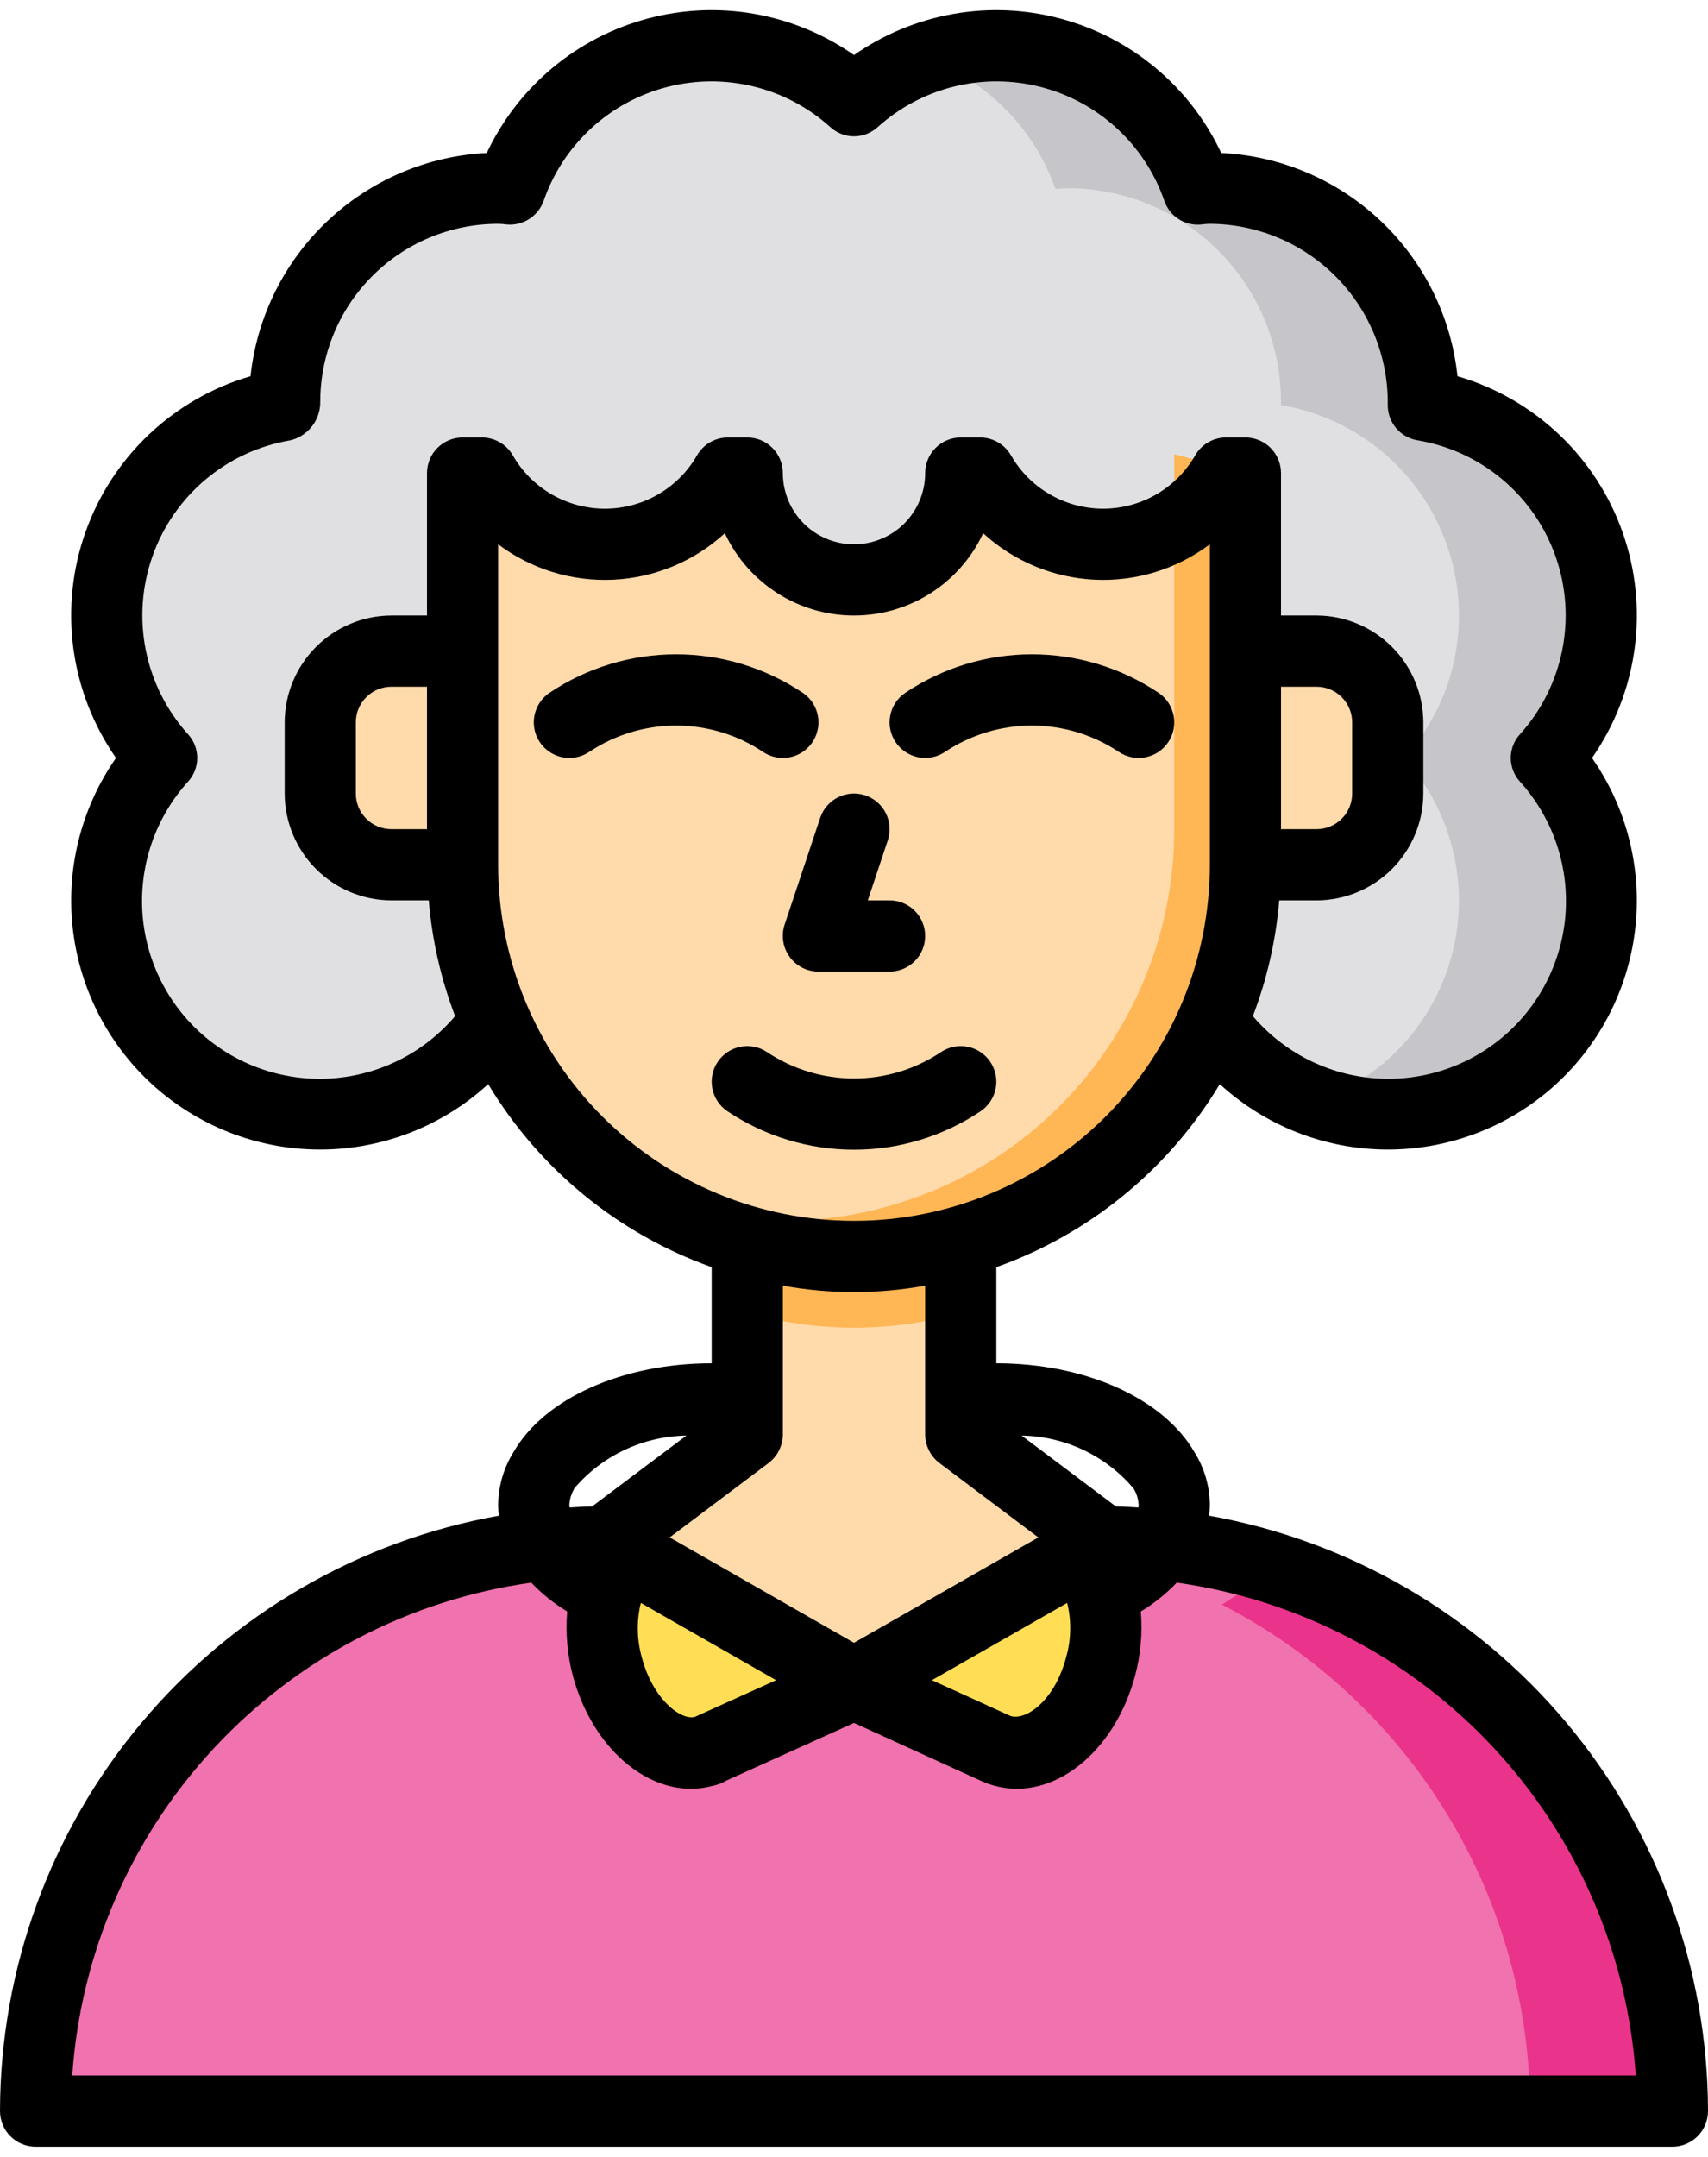
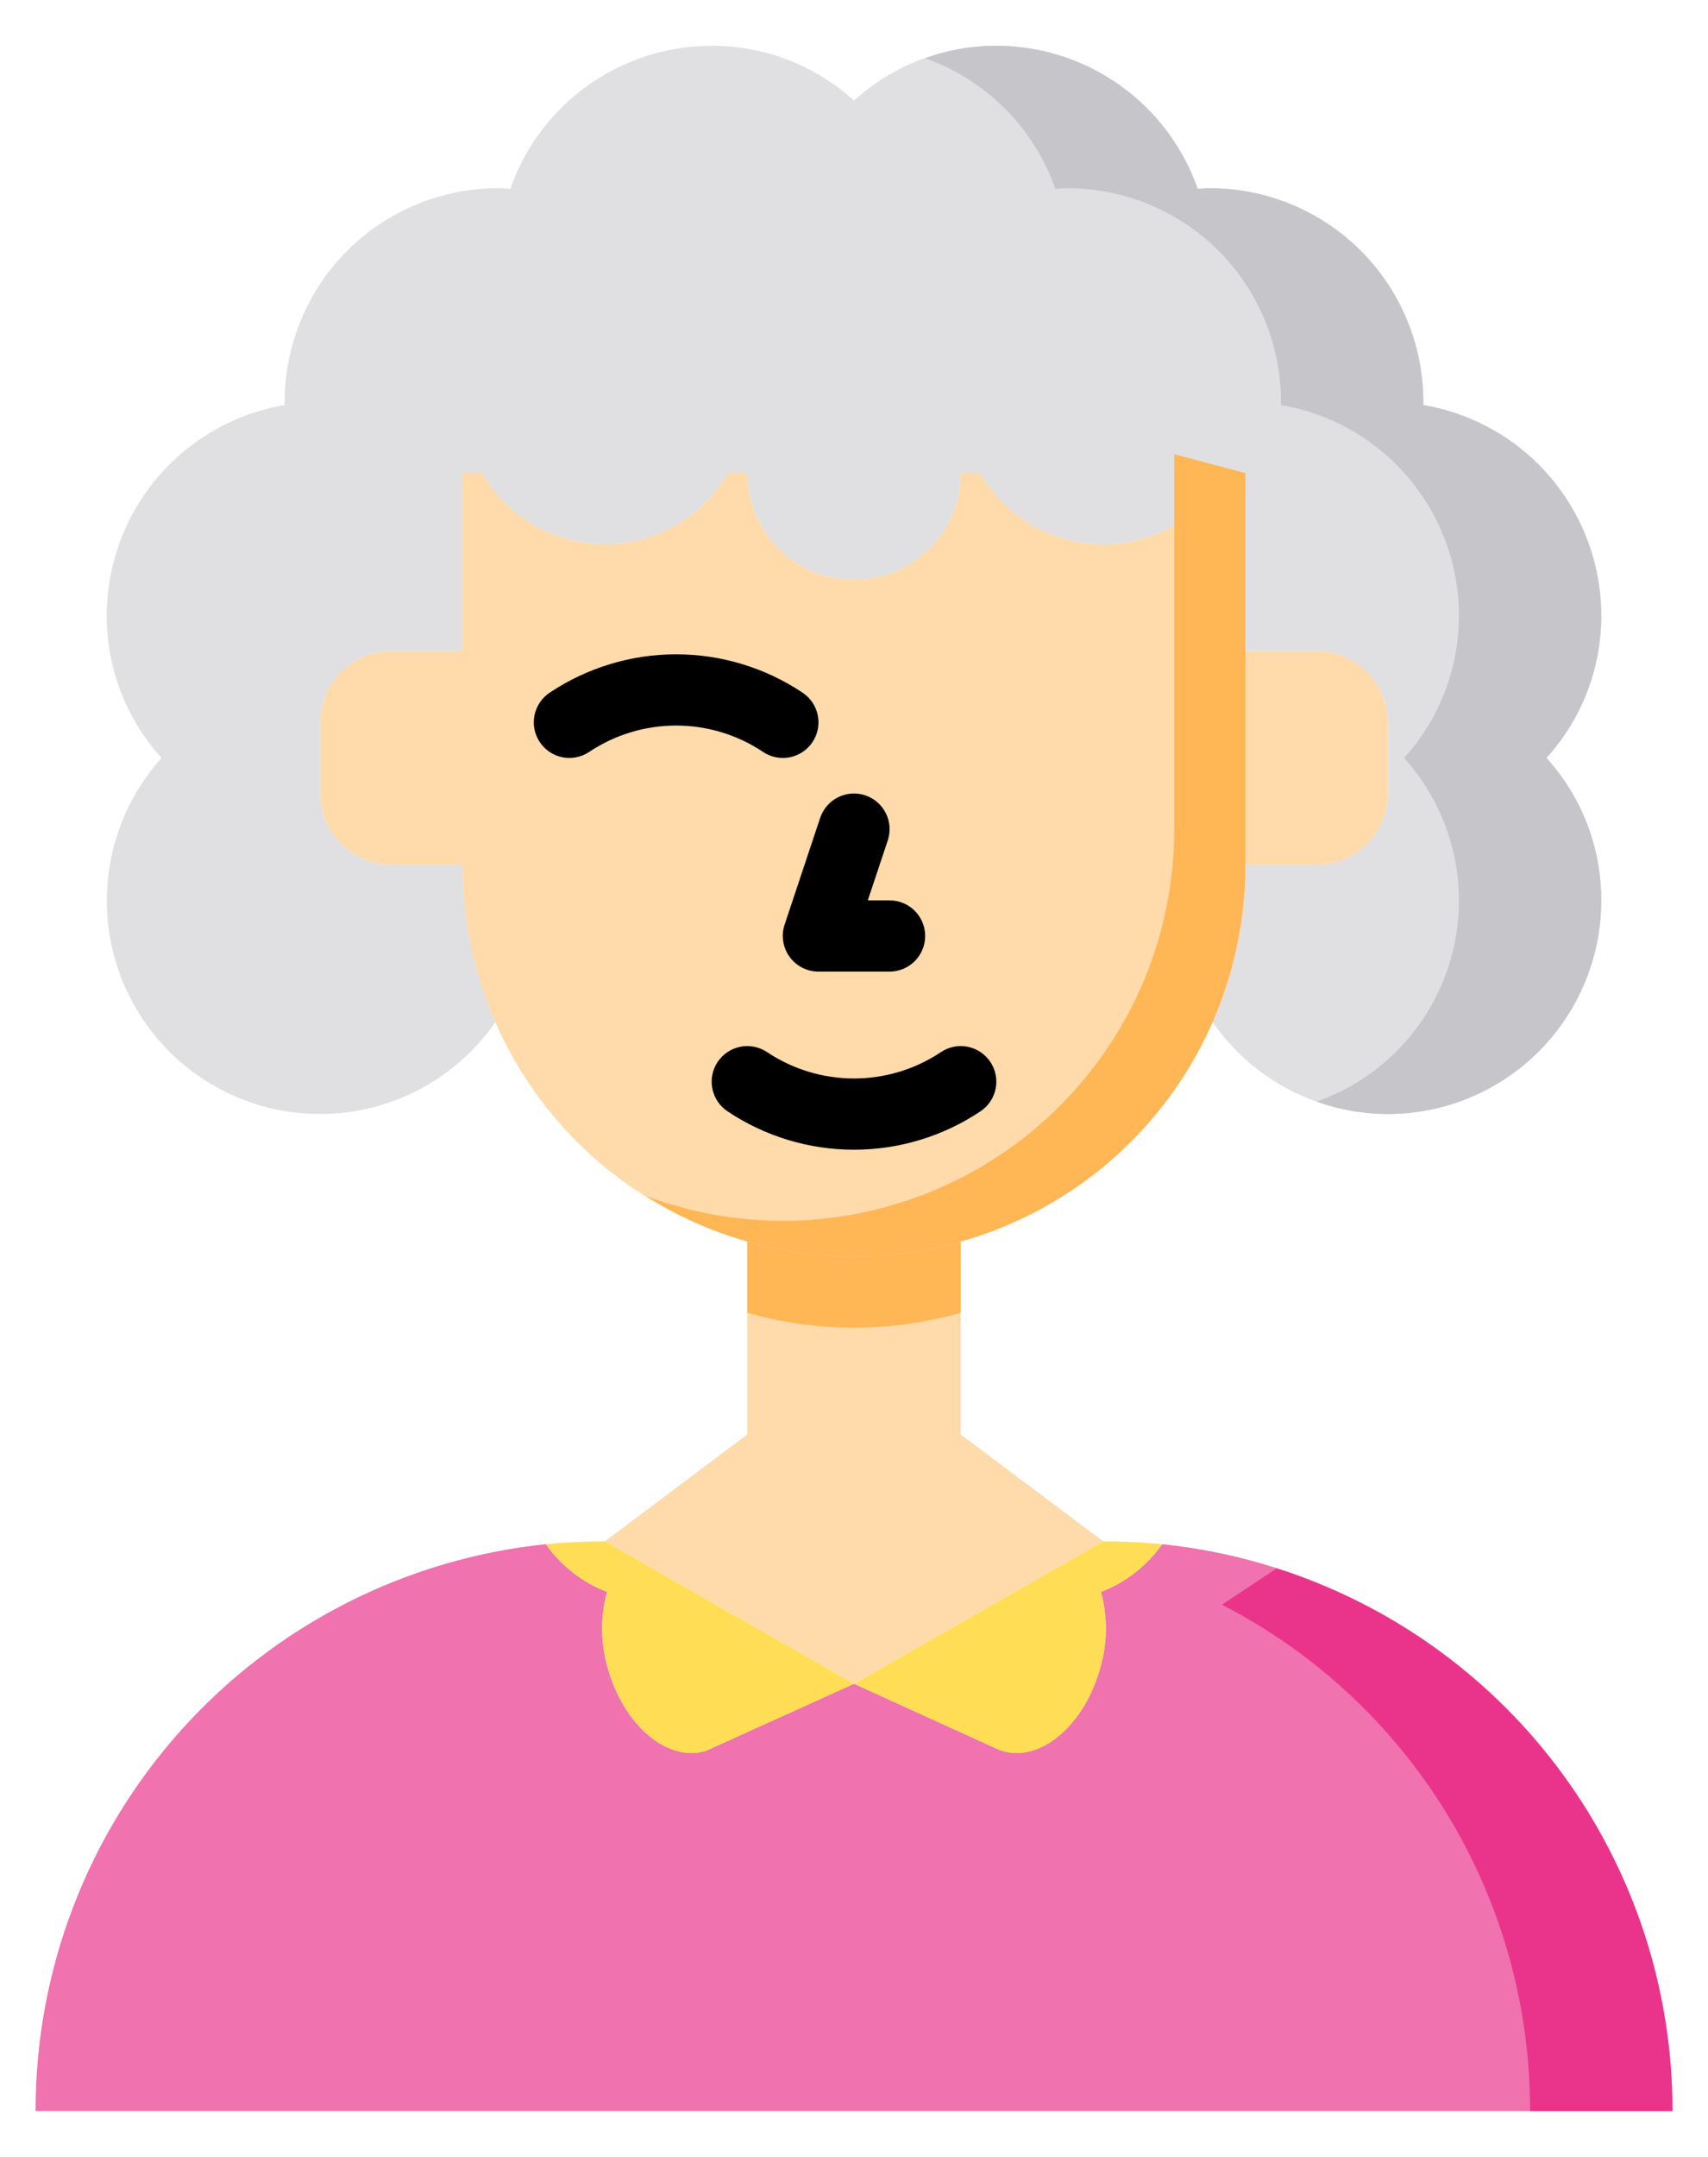
<svg xmlns="http://www.w3.org/2000/svg" width="84" height="106" viewBox="0 0 84 106" fill="none">
  <path d="M82.25 103.75H1.75C1.742 96.824 4.304 90.141 8.94 84.994C13.575 79.848 19.955 76.604 26.845 75.89C27.594 76.953 28.641 77.769 29.855 78.235C29.528 79.439 29.534 80.709 29.872 81.91C30.625 84.71 32.742 86.565 34.615 86.075C34.75 86.041 34.88 85.988 35 85.918L42 82.75L49 85.935C49.124 85.992 49.253 86.039 49.385 86.075C51.258 86.565 53.375 84.71 54.127 81.91C54.466 80.709 54.472 79.439 54.145 78.235C55.358 77.769 56.406 76.953 57.155 75.89C64.045 76.604 70.425 79.848 75.06 84.994C79.696 90.141 82.258 96.824 82.25 103.75Z" fill="#F072AE" />
  <path d="M70 19.907C72.445 20.321 74.665 21.586 76.266 23.479C77.868 25.372 78.748 27.77 78.75 30.25C78.756 32.838 77.794 35.334 76.055 37.25C77.794 39.166 78.756 41.662 78.75 44.25C78.752 46.486 78.039 48.664 76.716 50.466C75.393 52.268 73.529 53.601 71.395 54.269C69.262 54.937 66.971 54.906 64.856 54.18C62.741 53.455 60.914 52.072 59.64 50.235C60.704 47.795 61.252 45.162 61.25 42.5H64.75C65.677 42.497 66.566 42.128 67.222 41.472C67.878 40.816 68.247 39.927 68.25 39V35.5C68.247 34.573 67.878 33.684 67.222 33.028C66.566 32.372 65.677 32.003 64.75 32H61.25V23.25H60.305C59.692 24.314 58.81 25.198 57.747 25.812C56.684 26.426 55.478 26.75 54.25 26.75C53.022 26.75 51.816 26.426 50.753 25.812C49.69 25.198 48.808 24.314 48.195 23.25H47.25C47.25 24.642 46.697 25.978 45.712 26.962C44.728 27.947 43.392 28.5 42 28.5C40.608 28.5 39.272 27.947 38.288 26.962C37.303 25.978 36.75 24.642 36.75 23.25H35.805C35.192 24.314 34.31 25.198 33.247 25.812C32.184 26.426 30.978 26.75 29.75 26.75C28.522 26.75 27.316 26.426 26.253 25.812C25.19 25.198 24.308 24.314 23.695 23.25H22.75V32H19.25C18.323 32.003 17.434 32.372 16.778 33.028C16.122 33.684 15.753 34.573 15.75 35.5V39C15.753 39.927 16.122 40.816 16.778 41.472C17.434 42.128 18.323 42.497 19.25 42.5H22.75C22.748 45.162 23.296 47.795 24.36 50.235C23.544 51.413 22.495 52.411 21.278 53.168C20.061 53.924 18.702 54.424 17.285 54.635C15.868 54.846 14.422 54.764 13.038 54.395C11.653 54.025 10.359 53.376 9.235 52.487C8.111 51.598 7.182 50.488 6.503 49.226C5.825 47.964 5.413 46.576 5.292 45.148C5.171 43.72 5.344 42.282 5.801 40.924C6.257 39.566 6.987 38.315 7.945 37.25C6.205 35.334 5.244 32.838 5.25 30.25C5.253 27.77 6.132 25.372 7.734 23.479C9.335 21.586 11.555 20.321 14 19.907V19.75C14 16.965 15.106 14.294 17.075 12.325C19.044 10.356 21.715 9.25 24.5 9.25C24.71 9.25 24.902 9.268 25.095 9.285C25.813 7.23 27.152 5.45 28.927 4.189C30.701 2.929 32.824 2.251 35 2.25C37.588 2.244 40.084 3.205 42 4.945C43.916 3.205 46.412 2.244 49 2.25C51.176 2.251 53.299 2.929 55.073 4.189C56.848 5.45 58.187 7.23 58.905 9.285C59.097 9.268 59.29 9.25 59.5 9.25C62.285 9.25 64.956 10.356 66.925 12.325C68.894 14.294 70 16.965 70 19.75V19.907Z" fill="#E0E0E2" />
  <path d="M76.055 37.25C77.794 39.166 78.756 41.662 78.75 44.25C78.75 47.035 77.644 49.706 75.675 51.675C73.706 53.644 71.035 54.75 68.25 54.75C67.056 54.753 65.872 54.546 64.75 54.138C66.377 53.566 67.838 52.602 69.003 51.33C70.168 50.058 71 48.518 71.426 46.847C71.852 45.176 71.859 43.425 71.445 41.751C71.031 40.077 70.21 38.531 69.055 37.25C70.794 35.334 71.756 32.838 71.75 30.25C71.748 27.77 70.868 25.372 69.266 23.479C67.665 21.586 65.445 20.321 63 19.908V19.75C63 16.965 61.894 14.295 59.925 12.325C57.956 10.356 55.285 9.25 52.5 9.25C52.29 9.25 52.097 9.268 51.905 9.285C51.385 7.804 50.54 6.458 49.432 5.347C48.323 4.235 46.98 3.386 45.5 2.863C46.621 2.453 47.806 2.245 49 2.25C51.176 2.251 53.299 2.929 55.073 4.19C56.848 5.45 58.187 7.23 58.905 9.285C59.097 9.268 59.29 9.25 59.5 9.25C62.285 9.25 64.956 10.356 66.925 12.325C68.894 14.295 70 16.965 70 19.75V19.908C72.445 20.321 74.665 21.586 76.266 23.479C77.868 25.372 78.748 27.77 78.75 30.25C78.756 32.838 77.794 35.334 76.055 37.25Z" fill="#C6C5CA" />
  <path d="M68.25 35.5V39C68.247 39.927 67.878 40.816 67.222 41.472C66.566 42.128 65.677 42.497 64.75 42.5H61.25V32H64.75C65.677 32.003 66.566 32.372 67.222 33.028C67.878 33.684 68.247 34.573 68.25 35.5Z" fill="#FFDAAA" />
  <path d="M61.25 32V42.5C61.259 46.692 59.895 50.771 57.367 54.114C54.839 57.458 51.285 59.882 47.25 61.015C43.819 61.995 40.181 61.995 36.75 61.015C32.715 59.882 29.161 57.458 26.633 54.114C24.105 50.771 22.741 46.692 22.75 42.5V23.25H23.695C24.308 24.314 25.19 25.198 26.253 25.812C27.316 26.426 28.522 26.75 29.75 26.75C30.978 26.75 32.184 26.426 33.247 25.812C34.31 25.198 35.192 24.314 35.805 23.25H36.75C36.75 24.642 37.303 25.978 38.288 26.962C39.272 27.947 40.608 28.5 42 28.5C43.392 28.5 44.728 27.947 45.712 26.962C46.697 25.978 47.25 24.642 47.25 23.25H48.195C48.808 24.314 49.69 25.198 50.753 25.812C51.816 26.426 53.022 26.75 54.25 26.75C55.478 26.75 56.684 26.426 57.747 25.812C58.81 25.198 59.692 24.314 60.305 23.25H61.25V32Z" fill="#FFDAAA" />
  <path d="M54.25 75.75C55.23 75.75 56.193 75.802 57.155 75.89C56.406 76.953 55.358 77.769 54.145 78.235C54.472 79.439 54.466 80.709 54.127 81.91C53.375 84.71 51.258 86.565 49.385 86.075C49.253 86.039 49.124 85.992 49 85.935L42 82.75L54.25 75.75Z" fill="#FFDE55" />
  <path d="M54.25 75.75L42 82.75L29.75 75.75L36.75 70.5V61.015C40.181 61.995 43.819 61.995 47.25 61.015V70.5L54.25 75.75Z" fill="#FFDAAA" />
  <path d="M61.249 23.25V42.5C61.252 46.69 59.886 50.767 57.359 54.109C54.832 57.451 51.282 59.876 47.249 61.015C44.656 61.757 41.935 61.94 39.266 61.554C36.596 61.168 34.039 60.221 31.762 58.775C32.248 58.965 32.745 59.128 33.249 59.265C36.681 60.245 40.318 60.245 43.749 59.265C47.782 58.126 51.332 55.701 53.859 52.359C56.386 49.017 57.752 44.94 57.749 40.75V22.323L61.249 23.25Z" fill="#FFB655" />
  <path d="M47.25 61.015V64.515C43.819 65.495 40.181 65.495 36.75 64.515V61.015C40.181 61.995 43.819 61.995 47.25 61.015Z" fill="#FFB655" />
  <path d="M42.001 82.75L35.001 85.918C34.88 85.988 34.751 86.041 34.616 86.075C32.743 86.565 30.626 84.71 29.873 81.91C29.535 80.709 29.529 79.439 29.856 78.235C28.642 77.769 27.595 76.953 26.846 75.89C27.808 75.803 28.771 75.75 29.751 75.75L42.001 82.75Z" fill="#FFDE55" />
  <path d="M22.75 32V42.5H19.25C18.323 42.497 17.434 42.128 16.778 41.472C16.122 40.816 15.753 39.927 15.75 39V35.5C15.753 34.573 16.122 33.684 16.778 33.028C17.434 32.372 18.323 32.003 19.25 32H22.75Z" fill="#FFDAAA" />
  <path d="M82.251 103.75H75.251C75.261 98.609 73.852 93.564 71.178 89.173C68.503 84.782 64.668 81.215 60.096 78.865L62.791 77.08C68.447 78.882 73.382 82.439 76.88 87.234C80.379 92.029 82.26 97.814 82.251 103.75Z" fill="#EA348B" />
-   <path d="M59.465 74.49C59.485 74.327 59.497 74.164 59.5 74C59.501 73.072 59.241 72.162 58.748 71.375C57.208 68.715 53.375 67 49 67V62.275C53.594 60.64 57.479 57.461 59.99 53.28C62.212 55.316 65.107 56.461 68.121 56.495C71.135 56.529 74.055 55.45 76.323 53.465C78.59 51.479 80.045 48.726 80.409 45.734C80.773 42.742 80.02 39.721 78.295 37.25C79.408 35.656 80.126 33.82 80.388 31.893C80.65 29.967 80.45 28.006 79.803 26.172C79.157 24.338 78.083 22.685 76.67 21.349C75.257 20.013 73.547 19.033 71.68 18.49C71.372 15.575 70.031 12.867 67.9 10.854C65.769 8.842 62.988 7.658 60.06 7.518C59.302 5.907 58.201 4.481 56.835 3.34C55.468 2.199 53.869 1.37 52.149 0.912C50.429 0.453 48.629 0.376 46.876 0.686C45.123 0.996 43.459 1.685 42 2.705C40.541 1.685 38.877 0.996 37.124 0.686C35.371 0.376 33.571 0.453 31.851 0.912C30.131 1.37 28.532 2.199 27.165 3.34C25.799 4.481 24.698 5.907 23.94 7.518C21.014 7.663 18.236 8.849 16.106 10.86C13.976 12.871 12.633 15.577 12.32 18.49C10.453 19.033 8.743 20.013 7.33 21.349C5.917 22.685 4.843 24.338 4.197 26.172C3.55 28.006 3.35 29.967 3.612 31.893C3.874 33.82 4.592 35.656 5.705 37.25C3.98 39.721 3.227 42.742 3.591 45.734C3.955 48.726 5.41 51.479 7.677 53.465C9.945 55.45 12.865 56.529 15.879 56.495C18.893 56.461 21.788 55.316 24.01 53.28C26.521 57.461 30.406 60.64 35 62.275V67C30.625 67 26.793 68.715 25.27 71.34C24.768 72.136 24.501 73.058 24.5 74C24.503 74.164 24.515 74.327 24.535 74.49C17.664 75.718 11.443 79.32 6.959 84.668C2.474 90.017 0.011 96.77 0 103.75C0 104.214 0.184 104.659 0.513 104.987C0.841 105.316 1.286 105.5 1.75 105.5H82.25C82.714 105.5 83.159 105.316 83.487 104.987C83.816 104.659 84 104.214 84 103.75C83.989 96.77 81.526 90.017 77.041 84.668C72.557 79.32 66.336 75.718 59.465 74.49ZM55.755 73.16C55.908 73.414 55.992 73.704 56 74C56 74.035 55.983 74.052 55.983 74.088C55.615 74.07 55.248 74.035 54.88 74.035L50.242 70.552C51.294 70.568 52.331 70.809 53.282 71.259C54.232 71.708 55.076 72.357 55.755 73.16ZM52.43 81.455C51.888 83.52 50.523 84.552 49.718 84.343L45.833 82.575L52.483 78.778C52.7 79.659 52.682 80.583 52.43 81.455ZM23.695 21.5H22.75C22.286 21.5 21.841 21.684 21.513 22.013C21.184 22.341 21 22.786 21 23.25V30.25H19.25C17.859 30.254 16.526 30.809 15.542 31.792C14.559 32.776 14.004 34.109 14 35.5V39C14.004 40.391 14.559 41.724 15.542 42.708C16.526 43.691 17.859 44.246 19.25 44.25H21.087C21.248 46.197 21.684 48.112 22.383 49.938C21.632 50.821 20.714 51.546 19.681 52.071C18.648 52.596 17.521 52.91 16.365 52.995C15.21 53.081 14.048 52.935 12.95 52.567C11.851 52.2 10.836 51.617 9.964 50.853C9.093 50.09 8.382 49.16 7.873 48.119C7.364 47.078 7.067 45.946 7 44.79C6.932 43.633 7.096 42.474 7.48 41.381C7.865 40.288 8.463 39.282 9.24 38.422C9.535 38.104 9.7 37.685 9.7 37.25C9.7 36.815 9.535 36.397 9.24 36.078C8.194 34.916 7.48 33.495 7.172 31.962C6.863 30.43 6.972 28.843 7.488 27.367C8.003 25.892 8.905 24.581 10.1 23.574C11.295 22.566 12.739 21.898 14.28 21.64C14.703 21.537 15.078 21.295 15.345 20.951C15.611 20.608 15.754 20.185 15.75 19.75C15.75 17.429 16.672 15.204 18.313 13.563C19.954 11.922 22.179 11 24.5 11C24.646 11.002 24.793 11.014 24.938 11.035C25.325 11.066 25.712 10.968 26.038 10.756C26.364 10.543 26.611 10.229 26.74 9.863C27.213 8.503 28.015 7.281 29.075 6.306C30.134 5.331 31.418 4.634 32.813 4.275C34.207 3.916 35.669 3.908 37.067 4.251C38.465 4.594 39.757 5.277 40.828 6.24C41.147 6.535 41.565 6.7 42 6.7C42.435 6.7 42.853 6.535 43.172 6.24C44.243 5.277 45.535 4.594 46.933 4.251C48.331 3.908 49.793 3.916 51.187 4.275C52.582 4.634 53.866 5.331 54.925 6.306C55.985 7.281 56.787 8.503 57.26 9.863C57.385 10.232 57.631 10.549 57.958 10.761C58.285 10.974 58.674 11.07 59.062 11.035C59.207 11.014 59.354 11.002 59.5 11C60.661 11.005 61.809 11.24 62.879 11.691C63.949 12.143 64.918 12.802 65.732 13.63C66.546 14.458 67.187 15.439 67.619 16.517C68.051 17.594 68.266 18.747 68.25 19.907C68.249 20.324 68.396 20.727 68.666 21.045C68.935 21.362 69.309 21.573 69.72 21.64C71.261 21.898 72.705 22.566 73.9 23.574C75.095 24.581 75.997 25.892 76.512 27.367C77.028 28.843 77.137 30.43 76.828 31.962C76.52 33.495 75.806 34.916 74.76 36.078C74.465 36.397 74.3 36.815 74.3 37.25C74.3 37.685 74.465 38.104 74.76 38.422C75.537 39.282 76.135 40.288 76.52 41.381C76.904 42.474 77.068 43.633 77.001 44.79C76.933 45.946 76.636 47.078 76.127 48.119C75.618 49.16 74.907 50.09 74.036 50.853C73.164 51.617 72.149 52.2 71.05 52.567C69.952 52.935 68.79 53.081 67.635 52.995C66.479 52.91 65.352 52.596 64.319 52.071C63.286 51.546 62.368 50.821 61.617 49.938C62.316 48.112 62.752 46.197 62.913 44.25H64.75C66.141 44.246 67.474 43.691 68.458 42.708C69.441 41.724 69.996 40.391 70 39V35.5C69.996 34.109 69.441 32.776 68.458 31.792C67.474 30.809 66.141 30.254 64.75 30.25H63V23.25C63 22.786 62.816 22.341 62.487 22.013C62.159 21.684 61.714 21.5 61.25 21.5H60.305C59.997 21.499 59.693 21.579 59.426 21.733C59.159 21.886 58.937 22.108 58.782 22.375C58.325 23.173 57.665 23.835 56.869 24.296C56.073 24.757 55.17 25 54.25 25C53.33 25 52.427 24.757 51.631 24.296C50.835 23.835 50.175 23.173 49.718 22.375C49.563 22.108 49.341 21.886 49.074 21.733C48.807 21.579 48.503 21.499 48.195 21.5H47.25C46.786 21.5 46.341 21.684 46.013 22.013C45.684 22.341 45.5 22.786 45.5 23.25C45.5 24.178 45.131 25.069 44.475 25.725C43.819 26.381 42.928 26.75 42 26.75C41.072 26.75 40.181 26.381 39.525 25.725C38.869 25.069 38.5 24.178 38.5 23.25C38.5 22.786 38.316 22.341 37.987 22.013C37.659 21.684 37.214 21.5 36.75 21.5H35.805C35.497 21.499 35.193 21.579 34.926 21.733C34.659 21.886 34.437 22.108 34.282 22.375C33.825 23.173 33.165 23.835 32.369 24.296C31.573 24.757 30.67 25 29.75 25C28.83 25 27.927 24.757 27.131 24.296C26.335 23.835 25.675 23.173 25.218 22.375C25.063 22.108 24.841 21.886 24.574 21.733C24.307 21.579 24.003 21.499 23.695 21.5ZM21 33.75V40.75H19.25C18.786 40.75 18.341 40.566 18.013 40.237C17.684 39.909 17.5 39.464 17.5 39V35.5C17.5 35.036 17.684 34.591 18.013 34.263C18.341 33.934 18.786 33.75 19.25 33.75H21ZM63 40.75V33.75H64.75C65.214 33.75 65.659 33.934 65.987 34.263C66.316 34.591 66.5 35.036 66.5 35.5V39C66.5 39.464 66.316 39.909 65.987 40.237C65.659 40.566 65.214 40.75 64.75 40.75H63ZM24.5 42.5V26.75C26.13 27.974 28.136 28.589 30.172 28.49C32.207 28.391 34.144 27.584 35.648 26.207C36.212 27.416 37.11 28.438 38.235 29.154C39.36 29.87 40.666 30.25 42 30.25C43.334 30.25 44.64 29.87 45.765 29.154C46.89 28.438 47.788 27.416 48.352 26.207C49.856 27.584 51.793 28.391 53.828 28.49C55.864 28.589 57.87 27.974 59.5 26.75V42.5C59.5 47.141 57.656 51.593 54.374 54.874C51.093 58.156 46.641 60 42 60C37.359 60 32.907 58.156 29.626 54.874C26.344 51.593 24.5 47.141 24.5 42.5ZM37.8 71.9C38.016 71.736 38.191 71.524 38.313 71.281C38.434 71.039 38.498 70.771 38.5 70.5V63.185C40.814 63.605 43.186 63.605 45.5 63.185V70.5C45.502 70.771 45.566 71.039 45.687 71.281C45.809 71.524 45.984 71.736 46.2 71.9L51.065 75.558L42 80.737L32.935 75.558L37.8 71.9ZM38.167 82.575L34.178 84.377C33.495 84.57 32.112 83.52 31.57 81.472C31.318 80.594 31.3 79.665 31.517 78.778L38.167 82.575ZM28.262 73.125C28.944 72.332 29.787 71.693 30.734 71.249C31.681 70.806 32.712 70.568 33.758 70.552L29.12 74.035C28.753 74.035 28.385 74.07 28.017 74.088C28.017 74.052 28 74.035 28 74C28.01 73.691 28.101 73.389 28.262 73.125ZM3.553 102C3.968 95.987 6.438 90.299 10.548 85.889C14.658 81.48 20.158 78.617 26.128 77.78C26.651 78.329 27.245 78.806 27.895 79.198C27.808 80.262 27.902 81.333 28.175 82.365C29.067 85.672 31.5 87.912 33.985 87.912C34.339 87.909 34.692 87.862 35.035 87.772C35.276 87.724 35.506 87.635 35.718 87.51L42 84.675L48.3 87.545C48.509 87.639 48.726 87.715 48.947 87.772C51.782 88.525 54.81 86.145 55.825 82.347C56.099 81.321 56.193 80.256 56.105 79.198C56.755 78.806 57.349 78.329 57.873 77.78C63.842 78.617 69.342 81.48 73.452 85.889C77.562 90.299 80.032 95.987 80.448 102H3.553Z" fill="black" />
  <path d="M38.5 37.25C38.876 37.251 39.242 37.13 39.544 36.907C39.846 36.683 40.068 36.368 40.177 36.008C40.286 35.649 40.277 35.264 40.15 34.91C40.023 34.556 39.786 34.253 39.473 34.044C37.632 32.814 35.467 32.157 33.252 32.157C31.038 32.157 28.872 32.814 27.031 34.044C26.645 34.302 26.377 34.702 26.286 35.157C26.241 35.383 26.241 35.615 26.285 35.84C26.33 36.066 26.419 36.28 26.546 36.471C26.674 36.663 26.838 36.827 27.029 36.955C27.22 37.083 27.434 37.172 27.659 37.217C28.115 37.307 28.587 37.214 28.973 36.956C30.24 36.11 31.729 35.658 33.252 35.658C34.775 35.658 36.264 36.11 37.531 36.956C37.818 37.148 38.155 37.25 38.5 37.25Z" fill="black" />
-   <path d="M46.471 36.956C47.738 36.11 49.227 35.658 50.75 35.658C52.273 35.658 53.762 36.11 55.029 36.956C55.22 37.084 55.434 37.172 55.66 37.217C55.885 37.261 56.117 37.261 56.343 37.216C56.568 37.171 56.782 37.082 56.974 36.955C57.164 36.827 57.328 36.663 57.456 36.471C57.584 36.28 57.672 36.066 57.717 35.84C57.761 35.615 57.761 35.383 57.716 35.157C57.671 34.932 57.582 34.718 57.455 34.526C57.327 34.336 57.163 34.172 56.971 34.044C55.13 32.814 52.965 32.157 50.75 32.157C48.535 32.157 46.37 32.814 44.529 34.044C44.143 34.302 43.875 34.702 43.784 35.157C43.693 35.612 43.786 36.085 44.044 36.471C44.302 36.857 44.702 37.125 45.157 37.216C45.612 37.307 46.085 37.214 46.471 36.956Z" fill="black" />
  <path d="M48.221 54.617C48.607 54.359 48.875 53.959 48.966 53.504C49.057 53.049 48.964 52.576 48.706 52.19C48.448 51.804 48.048 51.536 47.593 51.445C47.138 51.354 46.665 51.447 46.279 51.705C45.012 52.552 43.523 53.003 42 53.003C40.477 53.003 38.988 52.552 37.721 51.705C37.335 51.447 36.862 51.354 36.407 51.445C35.952 51.536 35.552 51.804 35.294 52.19C35.036 52.576 34.943 53.049 35.034 53.504C35.125 53.959 35.393 54.359 35.779 54.617C37.62 55.847 39.785 56.504 42 56.504C44.215 56.504 46.38 55.847 48.221 54.617Z" fill="black" />
  <path d="M38.831 47.022C38.993 47.247 39.206 47.43 39.453 47.557C39.7 47.684 39.973 47.75 40.25 47.75H43.75C44.214 47.75 44.66 47.566 44.988 47.237C45.316 46.909 45.5 46.464 45.5 46C45.5 45.536 45.316 45.091 44.988 44.762C44.66 44.434 44.214 44.25 43.75 44.25H42.678L43.661 41.303C43.734 41.084 43.763 40.854 43.746 40.625C43.73 40.395 43.668 40.171 43.565 39.965C43.462 39.76 43.32 39.576 43.146 39.425C42.972 39.275 42.77 39.16 42.552 39.087C42.333 39.015 42.103 38.986 41.873 39.002C41.644 39.019 41.42 39.08 41.214 39.183C41.008 39.286 40.825 39.429 40.674 39.603C40.524 39.777 40.409 39.978 40.336 40.197L38.586 45.447C38.499 45.71 38.476 45.99 38.519 46.264C38.561 46.538 38.668 46.797 38.831 47.022Z" fill="black" />
</svg>